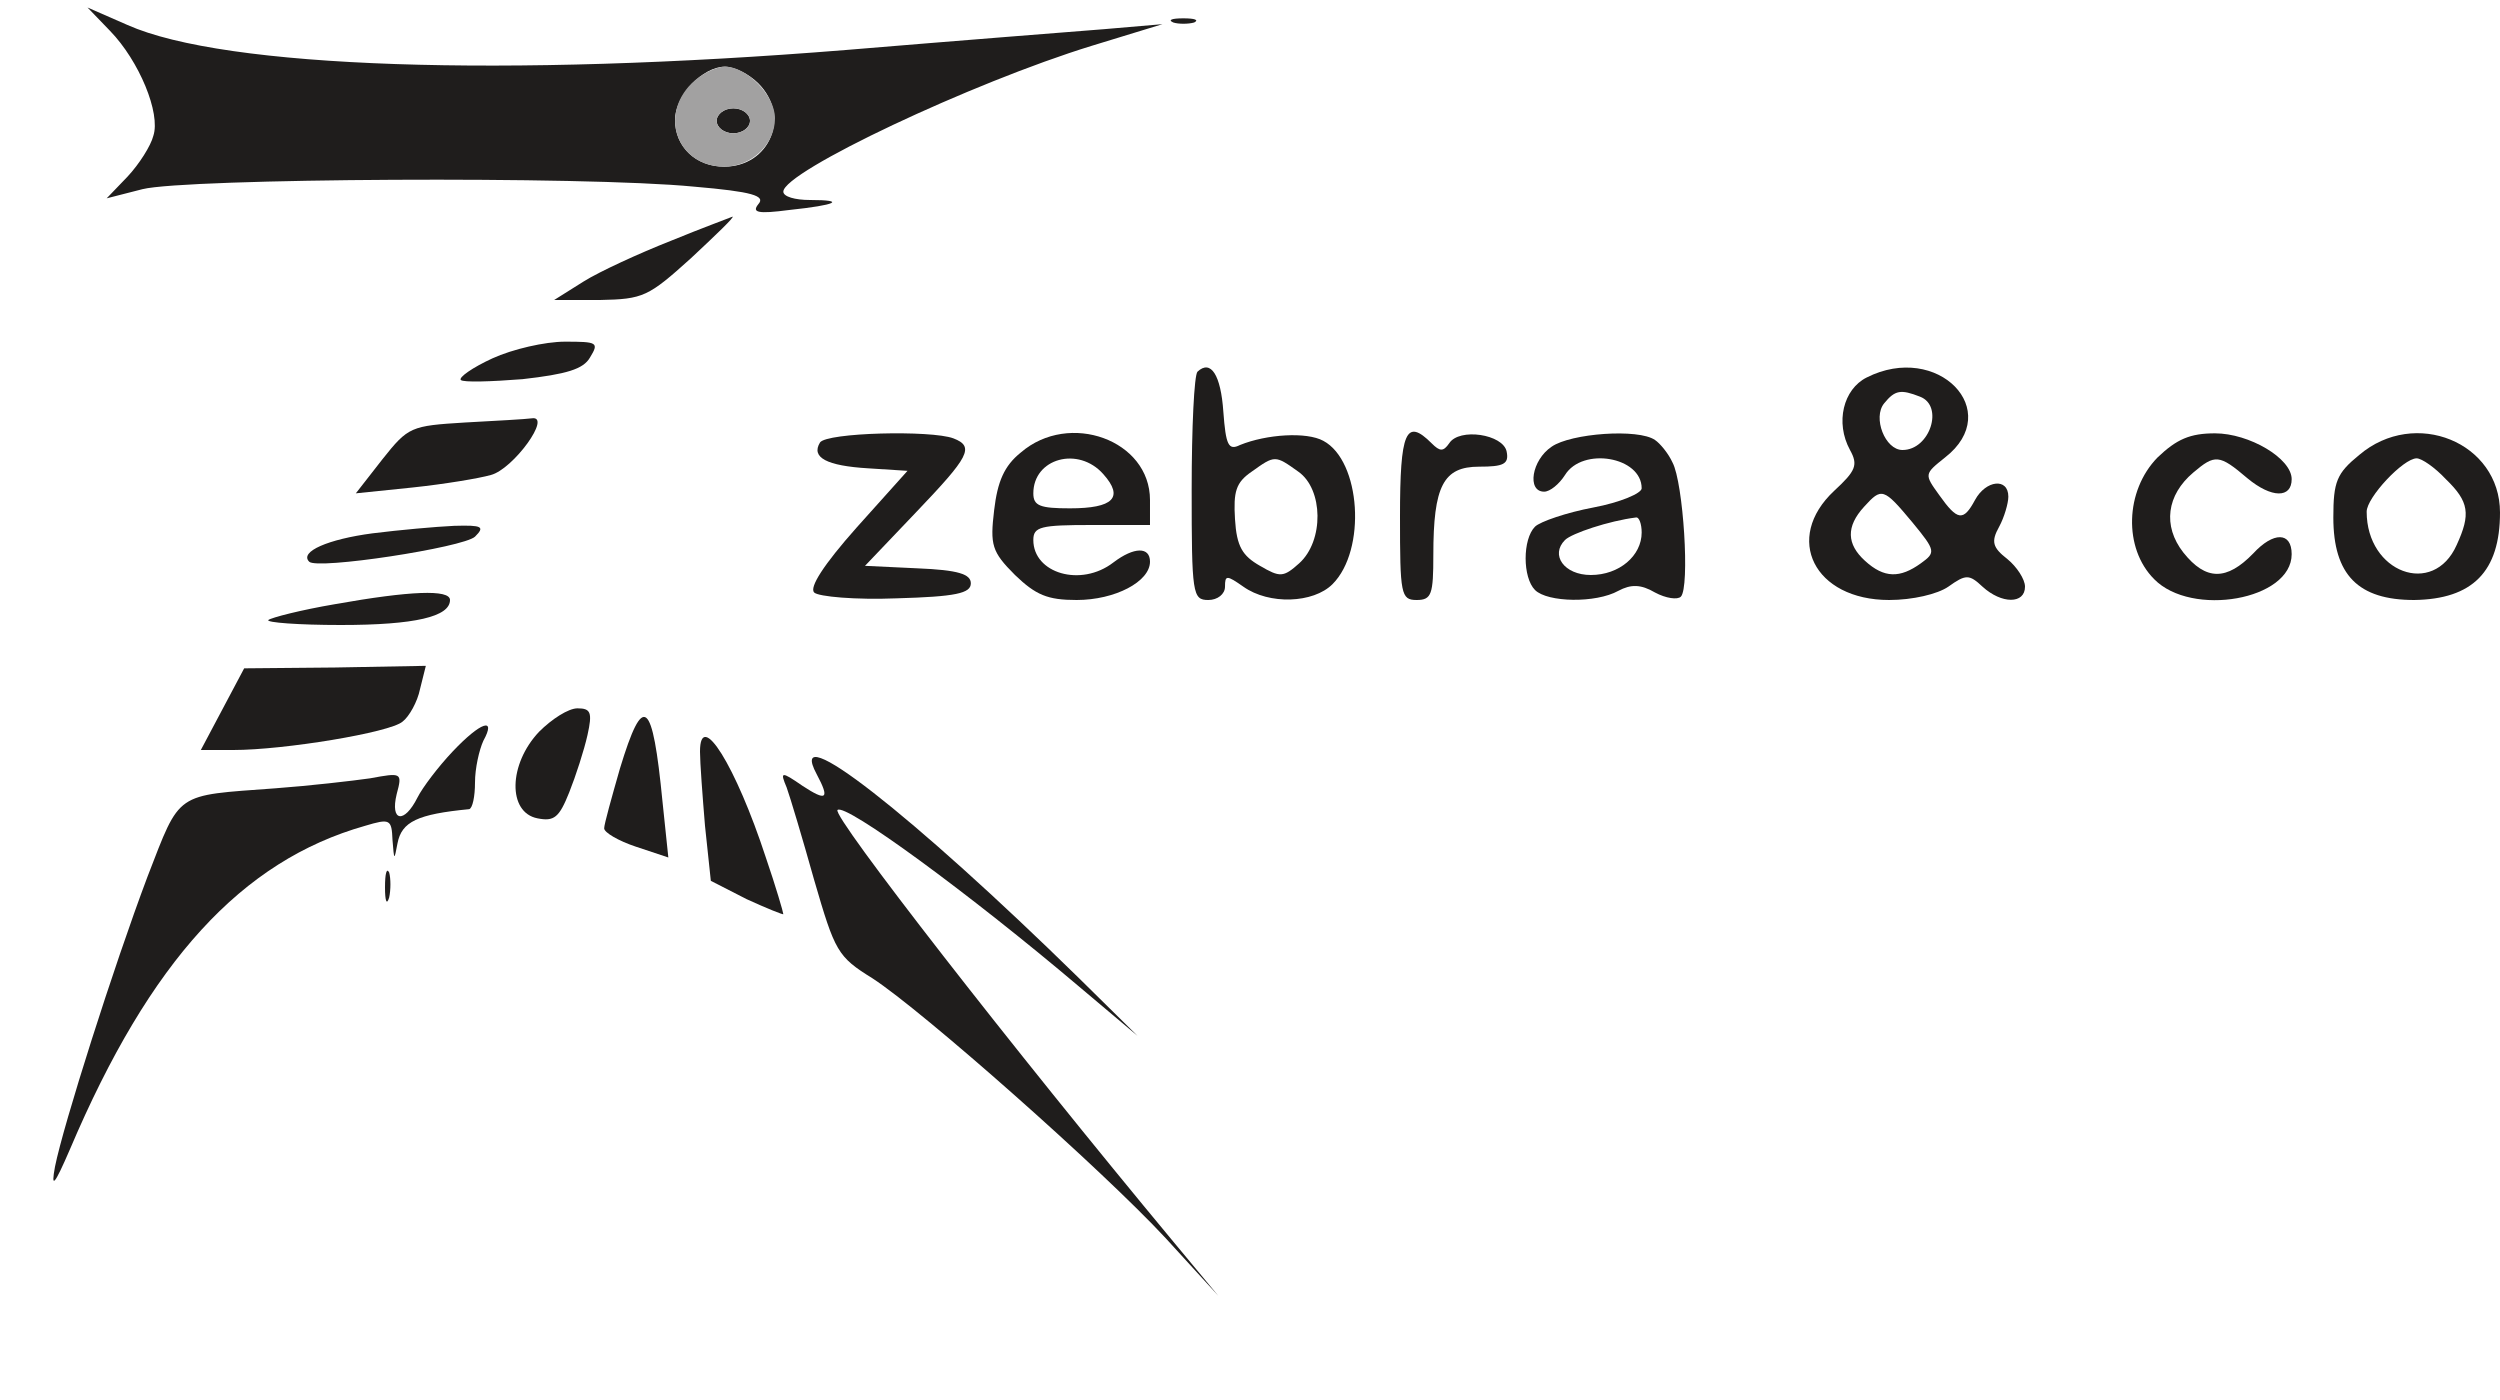
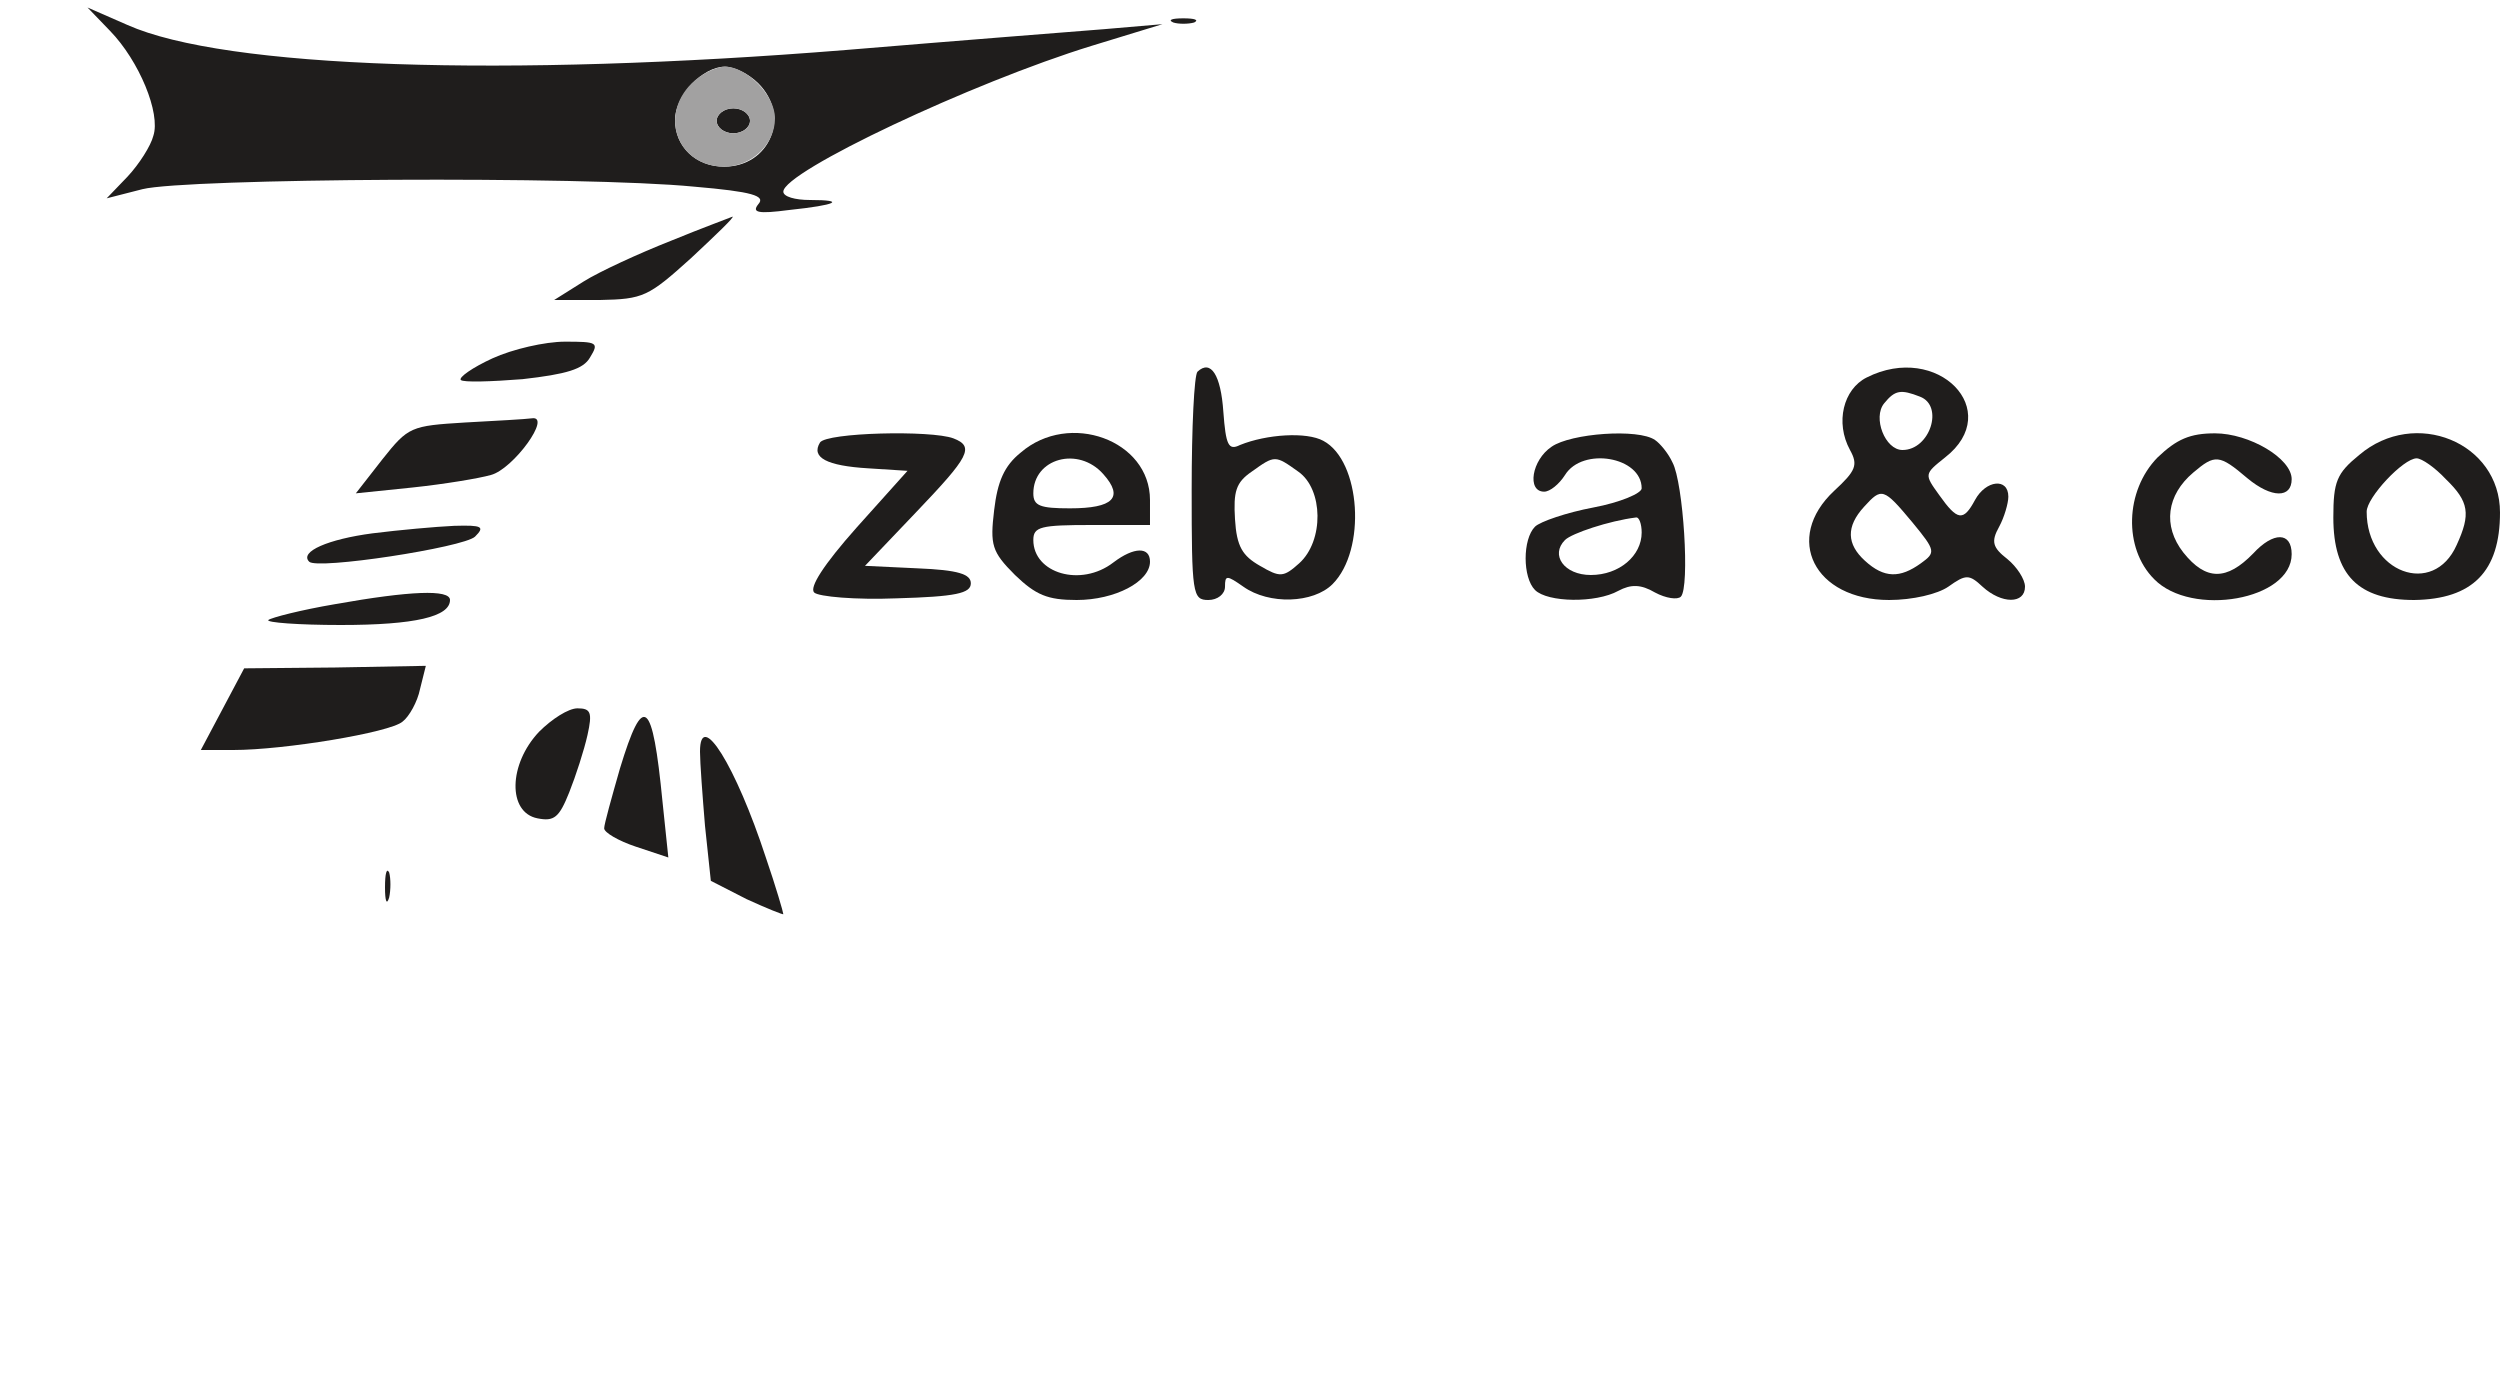
<svg xmlns="http://www.w3.org/2000/svg" version="1.0" width="300pt" height="168pt" viewBox="0 0 300 168" preserveAspectRatio="xMidYMid meet">
  <g transform="translate(0,168) scale(0.1,-0.1)" fill="#1F1D1C" stroke="none">
    <path class="node" id="node1" d="M132 1643 c35 -36 61 -99 52 -126 -3 -12 -17 -34 -31 -49 l-25 -26 43 11 c52 13 530 16 662 3 70 -6 86 -11 77 -21 -8 -10 -1 -12 37 -7 57 6 69 12 25 12 -18 0 -32 4 -32 10 0 24 227 131 370 175 l85 26 -70 -6 c-38 -3 -178 -14 -310 -25 -409 -33 -745 -22 -862 30 l-48 21 27 -28z m778 -63 c39 -39 14 -100 -41 -100 -34 0 -59 24 -59 56 0 29 33 64 60 64 11 0 29 -9 40 -20z" />
    <path class="node" id="node2" d="M860 1535 c0 -8 9 -15 20 -15 11 0 20 7 20 15 0 8 -9 15 -20 15 -11 0 -20 -7 -20 -15z" />
    <path class="node" id="node3" d="M1408 1653 c6 -2 18 -2 25 0 6 3 1 5 -13 5 -14 0 -19 -2 -12 -5z" />
    <path class="node" id="node4" d="M805 1391 c-38 -15 -86 -37 -105 -49 l-35 -22 55 0 c52 1 58 4 109 50 30 28 53 50 50 50 -2 -1 -35 -13 -74 -29z" />
    <path class="node" id="node5" d="M591 1250 c-24 -11 -41 -23 -38 -26 3 -3 36 -2 74 1 53 6 73 12 81 26 11 18 9 19 -30 19 -24 0 -63 -9 -87 -20z" />
    <path class="node" id="node6" d="M1437 1234 c-4 -4 -7 -67 -7 -141 0 -126 1 -133 20 -133 11 0 20 7 20 16 0 14 2 14 22 0 31 -22 84 -20 107 3 41 41 34 148 -11 172 -20 11 -68 8 -100 -5 -14 -7 -17 0 -20 40 -3 44 -15 63 -31 48z m121 -120 c30 -21 31 -83 1 -110 -19 -17 -23 -17 -47 -3 -21 12 -28 23 -30 56 -2 33 1 44 20 57 28 20 28 20 56 0z" />
    <path class="node" id="node7" d="M2240 1227 c-28 -14 -38 -54 -20 -87 10 -18 7 -25 -19 -49 -61 -57 -24 -131 66 -131 28 0 58 7 71 16 21 15 25 15 41 0 23 -21 51 -21 51 0 0 9 -10 24 -21 33 -18 14 -20 21 -10 39 6 11 11 28 11 36 0 23 -27 20 -40 -4 -14 -26 -21 -25 -43 6 -18 25 -18 25 7 45 72 56 -9 139 -94 96z m64 -23 c29 -11 12 -64 -21 -64 -21 0 -36 39 -22 56 13 16 20 17 43 8z m-9 -151 c28 -34 28 -36 10 -49 -25 -18 -44 -18 -67 3 -22 20 -23 41 -1 65 21 23 23 23 58 -19z" />
    <path class="node" id="node8" d="M558 1173 c-65 -4 -68 -5 -99 -44 l-32 -41 68 7 c38 4 80 11 94 15 27 7 74 72 49 68 -7 -1 -43 -3 -80 -5z" />
    <path class="node" id="node9" d="M984 1149 c-11 -18 8 -28 58 -31 l47 -3 -61 -68 c-40 -45 -57 -72 -51 -78 5 -5 50 -9 99 -7 71 2 89 6 89 18 0 11 -15 16 -64 18 l-63 3 61 64 c64 67 71 79 45 89 -27 10 -152 7 -160 -5z" />
    <path class="node" id="node10" d="M1225 1137 c-20 -16 -28 -35 -32 -69 -5 -42 -3 -50 25 -78 25 -24 39 -30 74 -30 46 0 88 22 88 46 0 18 -19 18 -44 -1 -39 -30 -96 -13 -96 27 0 16 9 18 70 18 l70 0 0 30 c0 72 -97 107 -155 57z m99 -26 c25 -28 12 -41 -40 -41 -36 0 -44 3 -44 18 0 42 54 57 84 23z" />
-     <path class="node" id="node11" d="M1680 1060 c0 -93 1 -100 20 -100 18 0 20 7 20 54 0 83 12 106 55 106 29 0 36 3 33 18 -4 21 -57 29 -69 10 -7 -10 -11 -10 -21 0 -31 31 -38 14 -38 -88z" />
    <path class="node" id="node12" d="M1862 1144 c-24 -16 -30 -54 -9 -54 7 0 18 9 25 20 21 34 92 22 92 -16 0 -6 -26 -17 -58 -23 -32 -6 -64 -17 -70 -23 -15 -15 -15 -61 0 -76 15 -15 73 -16 100 -1 15 8 27 8 44 -2 13 -7 27 -9 31 -5 11 11 3 137 -10 161 -5 11 -15 23 -21 27 -20 14 -101 8 -124 -8z m108 -103 c0 -28 -27 -51 -61 -51 -32 0 -49 24 -31 42 8 8 53 23 85 27 4 1 7 -8 7 -18z" />
    <path class="node" id="node13" d="M2589 1131 c-39 -40 -41 -109 -4 -146 45 -46 165 -25 165 30 0 27 -22 27 -46 1 -32 -33 -57 -33 -84 1 -25 32 -20 69 12 96 26 22 31 22 65 -7 29 -24 53 -24 53 -1 0 25 -51 55 -92 55 -30 0 -46 -7 -69 -29z" />
    <path stroke-width="20" class="node" id="node14" d="M2831 1134 c-27 -22 -31 -32 -31 -75 0 -69 30 -99 97 -99 70 1 103 34 103 105 0 84 -102 126 -169 69z m104 -29 c28 -27 30 -42 13 -79 -28 -63 -108 -33 -108 40 0 17 44 64 60 64 6 0 22 -11 35 -25z" />
    <path class="node" id="node15" d="M447 1040 c-53 -7 -88 -22 -76 -34 9 -10 185 17 199 30 12 12 9 14 -25 13 -22 -1 -66 -5 -98 -9z" />
    <path class="node" id="node16" d="M402 955 c-41 -7 -76 -16 -80 -19 -3 -3 36 -6 87 -6 89 0 131 10 131 30 0 13 -48 11 -138 -5z" />
    <path class="node" id="node17" d="M267 829 l-26 -49 39 0 c61 0 188 21 203 34 8 6 18 24 21 39 l7 28 -109 -2 -109 -1 -26 -49z" />
    <path class="node" id="node18" d="M647 802 c-37 -39 -38 -97 -2 -104 20 -4 26 1 38 31 8 20 18 51 22 69 6 27 4 32 -12 32 -11 0 -31 -13 -46 -28z" />
    <path class="node" id="node19" d="M744 758 c-10 -35 -19 -67 -19 -72 0 -5 17 -15 38 -22 l39 -13 -7 67 c-12 123 -23 132 -51 40z" />
-     <path class="node" id="node20" d="M543 778 c-17 -18 -36 -43 -42 -55 -16 -32 -33 -29 -25 4 7 26 6 26 -32 19 -21 -3 -73 -9 -114 -12 -121 -9 -113 -3 -153 -106 -41 -109 -101 -298 -111 -348 -5 -27 -1 -23 18 21 96 226 206 346 354 388 30 9 32 8 33 -17 2 -25 2 -25 6 -4 5 26 24 35 86 41 4 1 7 15 7 32 0 17 5 39 10 50 16 29 -3 23 -37 -13z" />
+     <path class="node" id="node20" d="M543 778 z" />
    <path class="node" id="node21" d="M840 778 c0 -13 3 -53 6 -89 l7 -66 43 -22 c24 -11 44 -19 44 -18 0 2 -9 33 -21 68 -36 110 -79 179 -79 127z" />
-     <path class="node" id="node22" d="M980 751 c16 -30 12 -33 -17 -14 -26 18 -27 17 -19 -2 4 -11 19 -61 33 -111 25 -86 28 -92 70 -118 60 -39 275 -229 352 -312 l63 -69 -54 65 c-192 231 -410 511 -403 518 9 9 159 -101 290 -212 l70 -59 -70 69 c-200 196 -353 316 -315 245z" />
    <path class="node" id="node23" d="M462 615 c0 -16 2 -22 5 -12 2 9 2 23 0 30 -3 6 -5 -1 -5 -18z" />
  </g>
  <g transform="translate(0,168) scale(0.1,-0.1)" fill="#A2A1A1" stroke="none">
    <path class="node" id="node25" d="M830 1580 c-40 -40 -16 -100 39 -100 33 0 61 27 61 58 0 28 -34 62 -60 62 -11 0 -29 -9 -40 -20z m70 -45 c0 -8 -9 -15 -20 -15 -11 0 -20 7 -20 15 0 8 9 15 20 15 11 0 20 -7 20 -15z" />
  </g>
</svg>